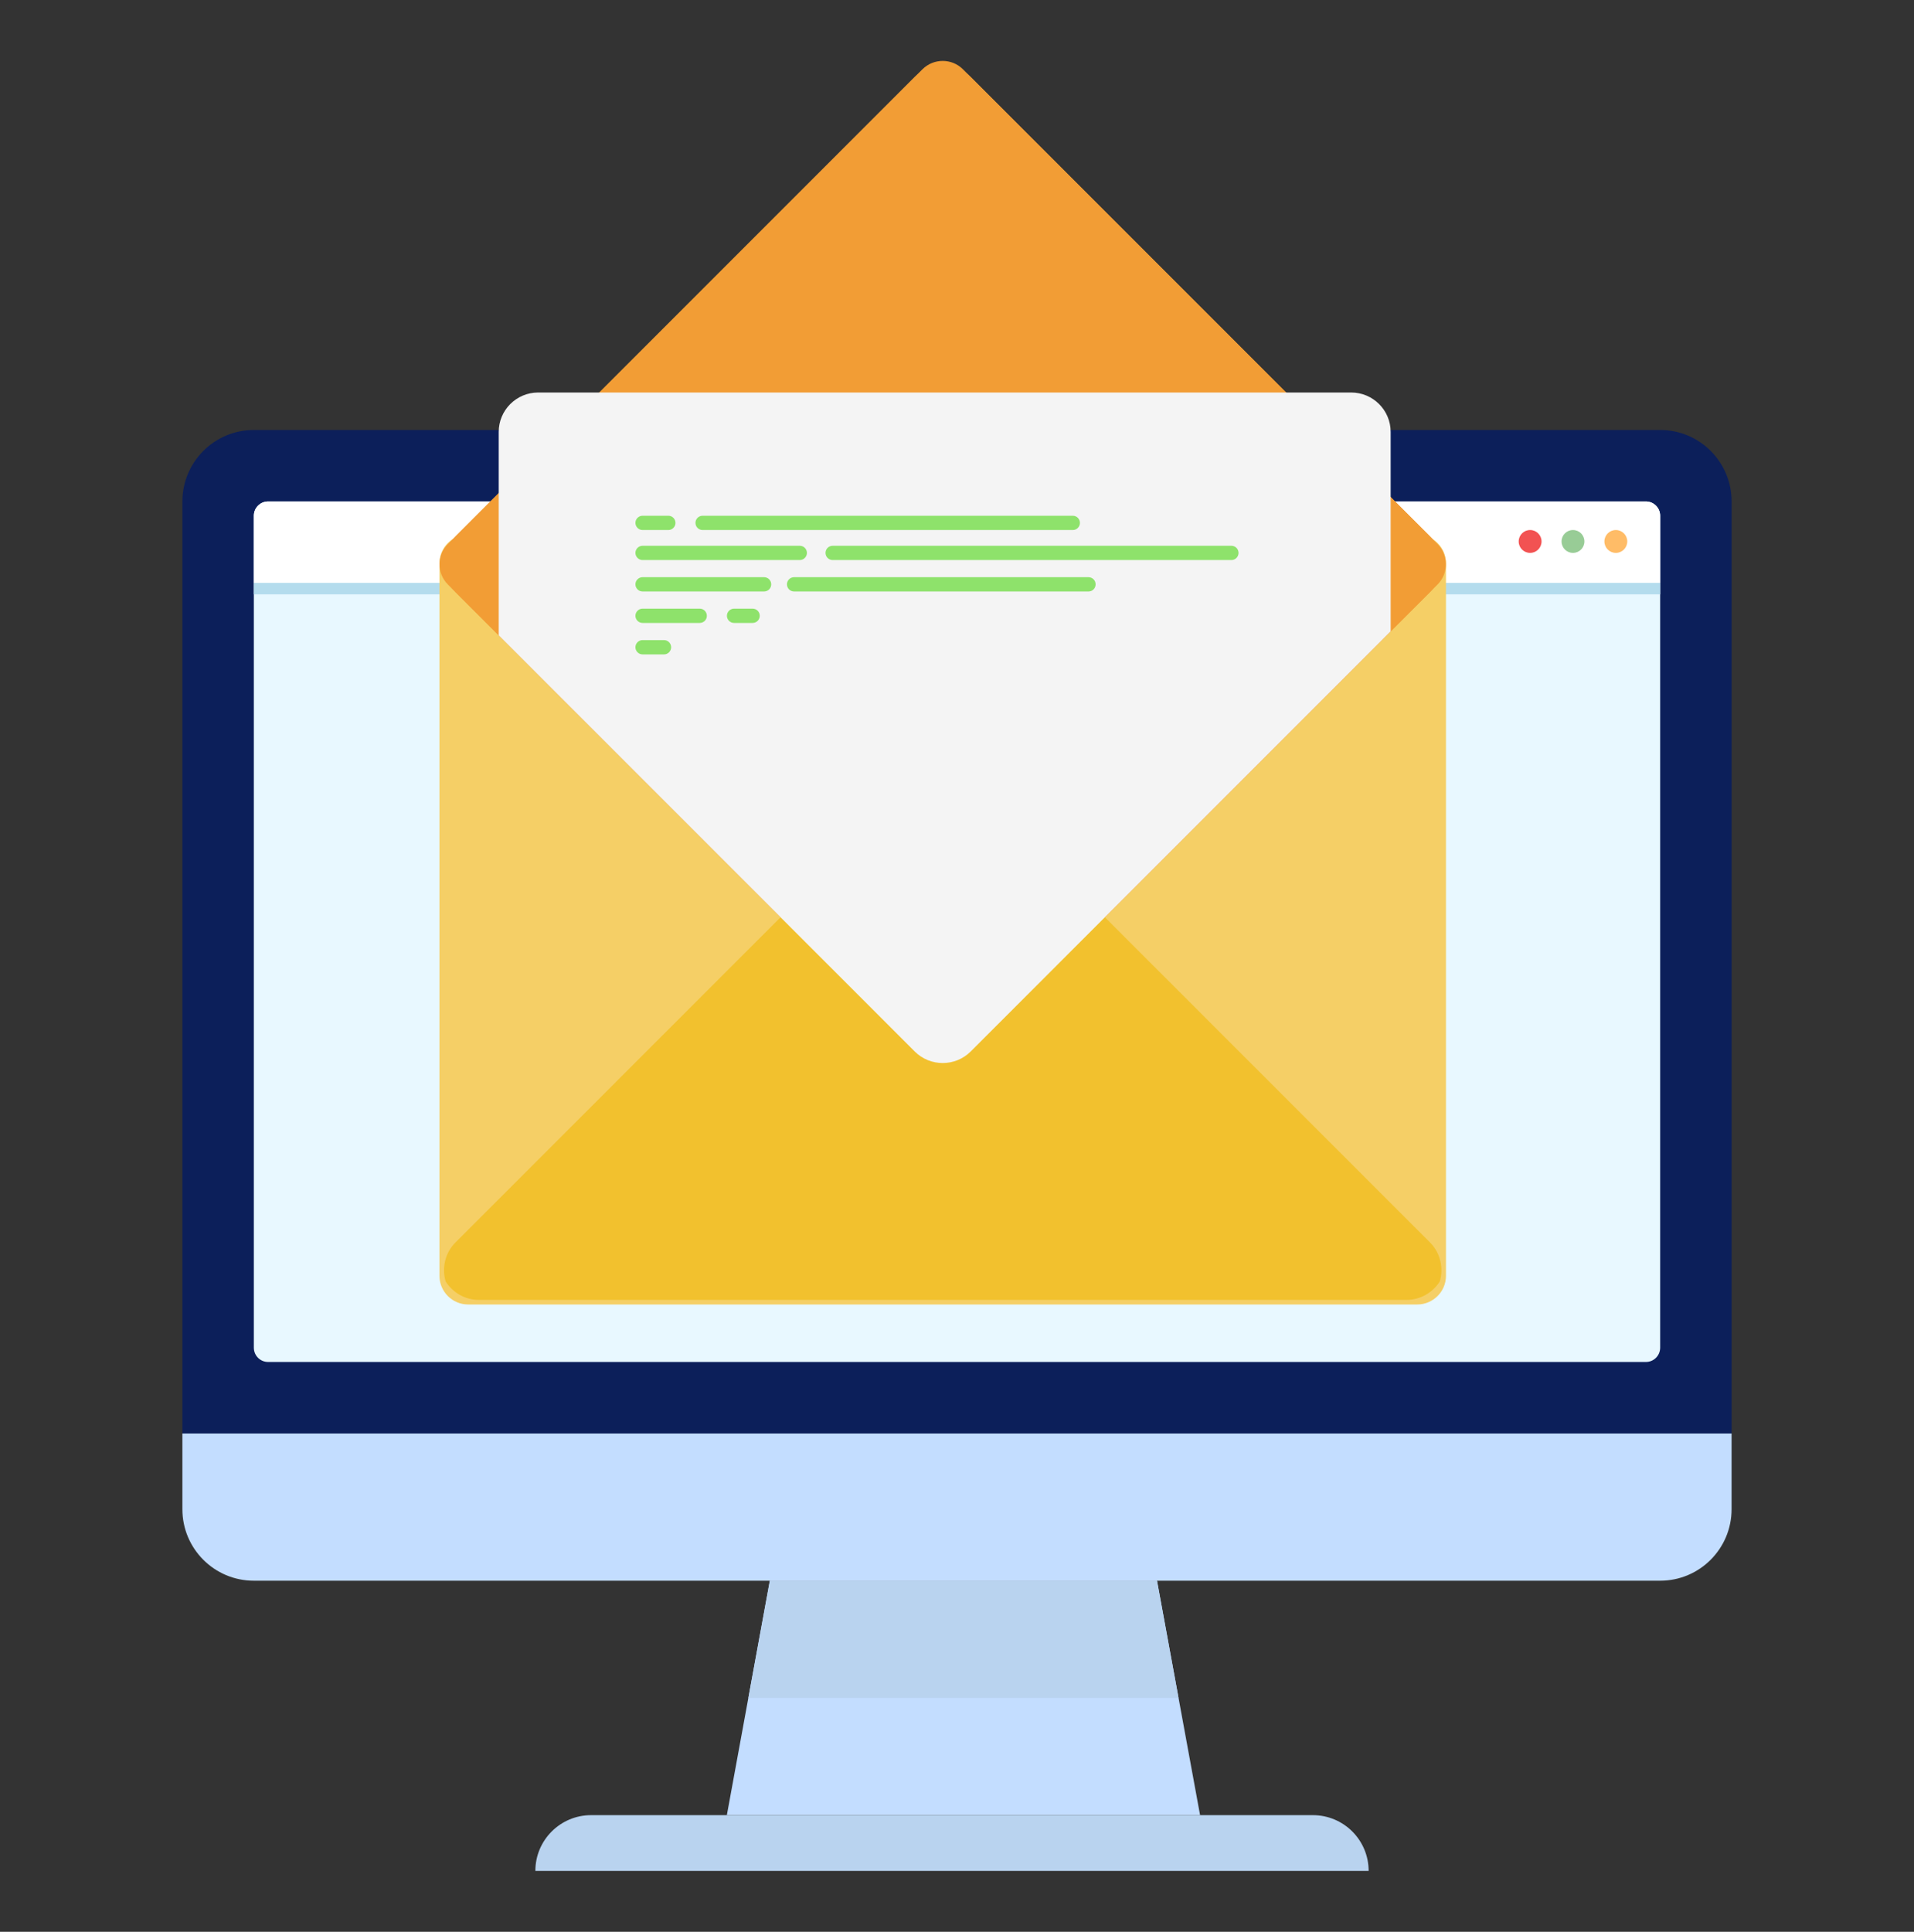
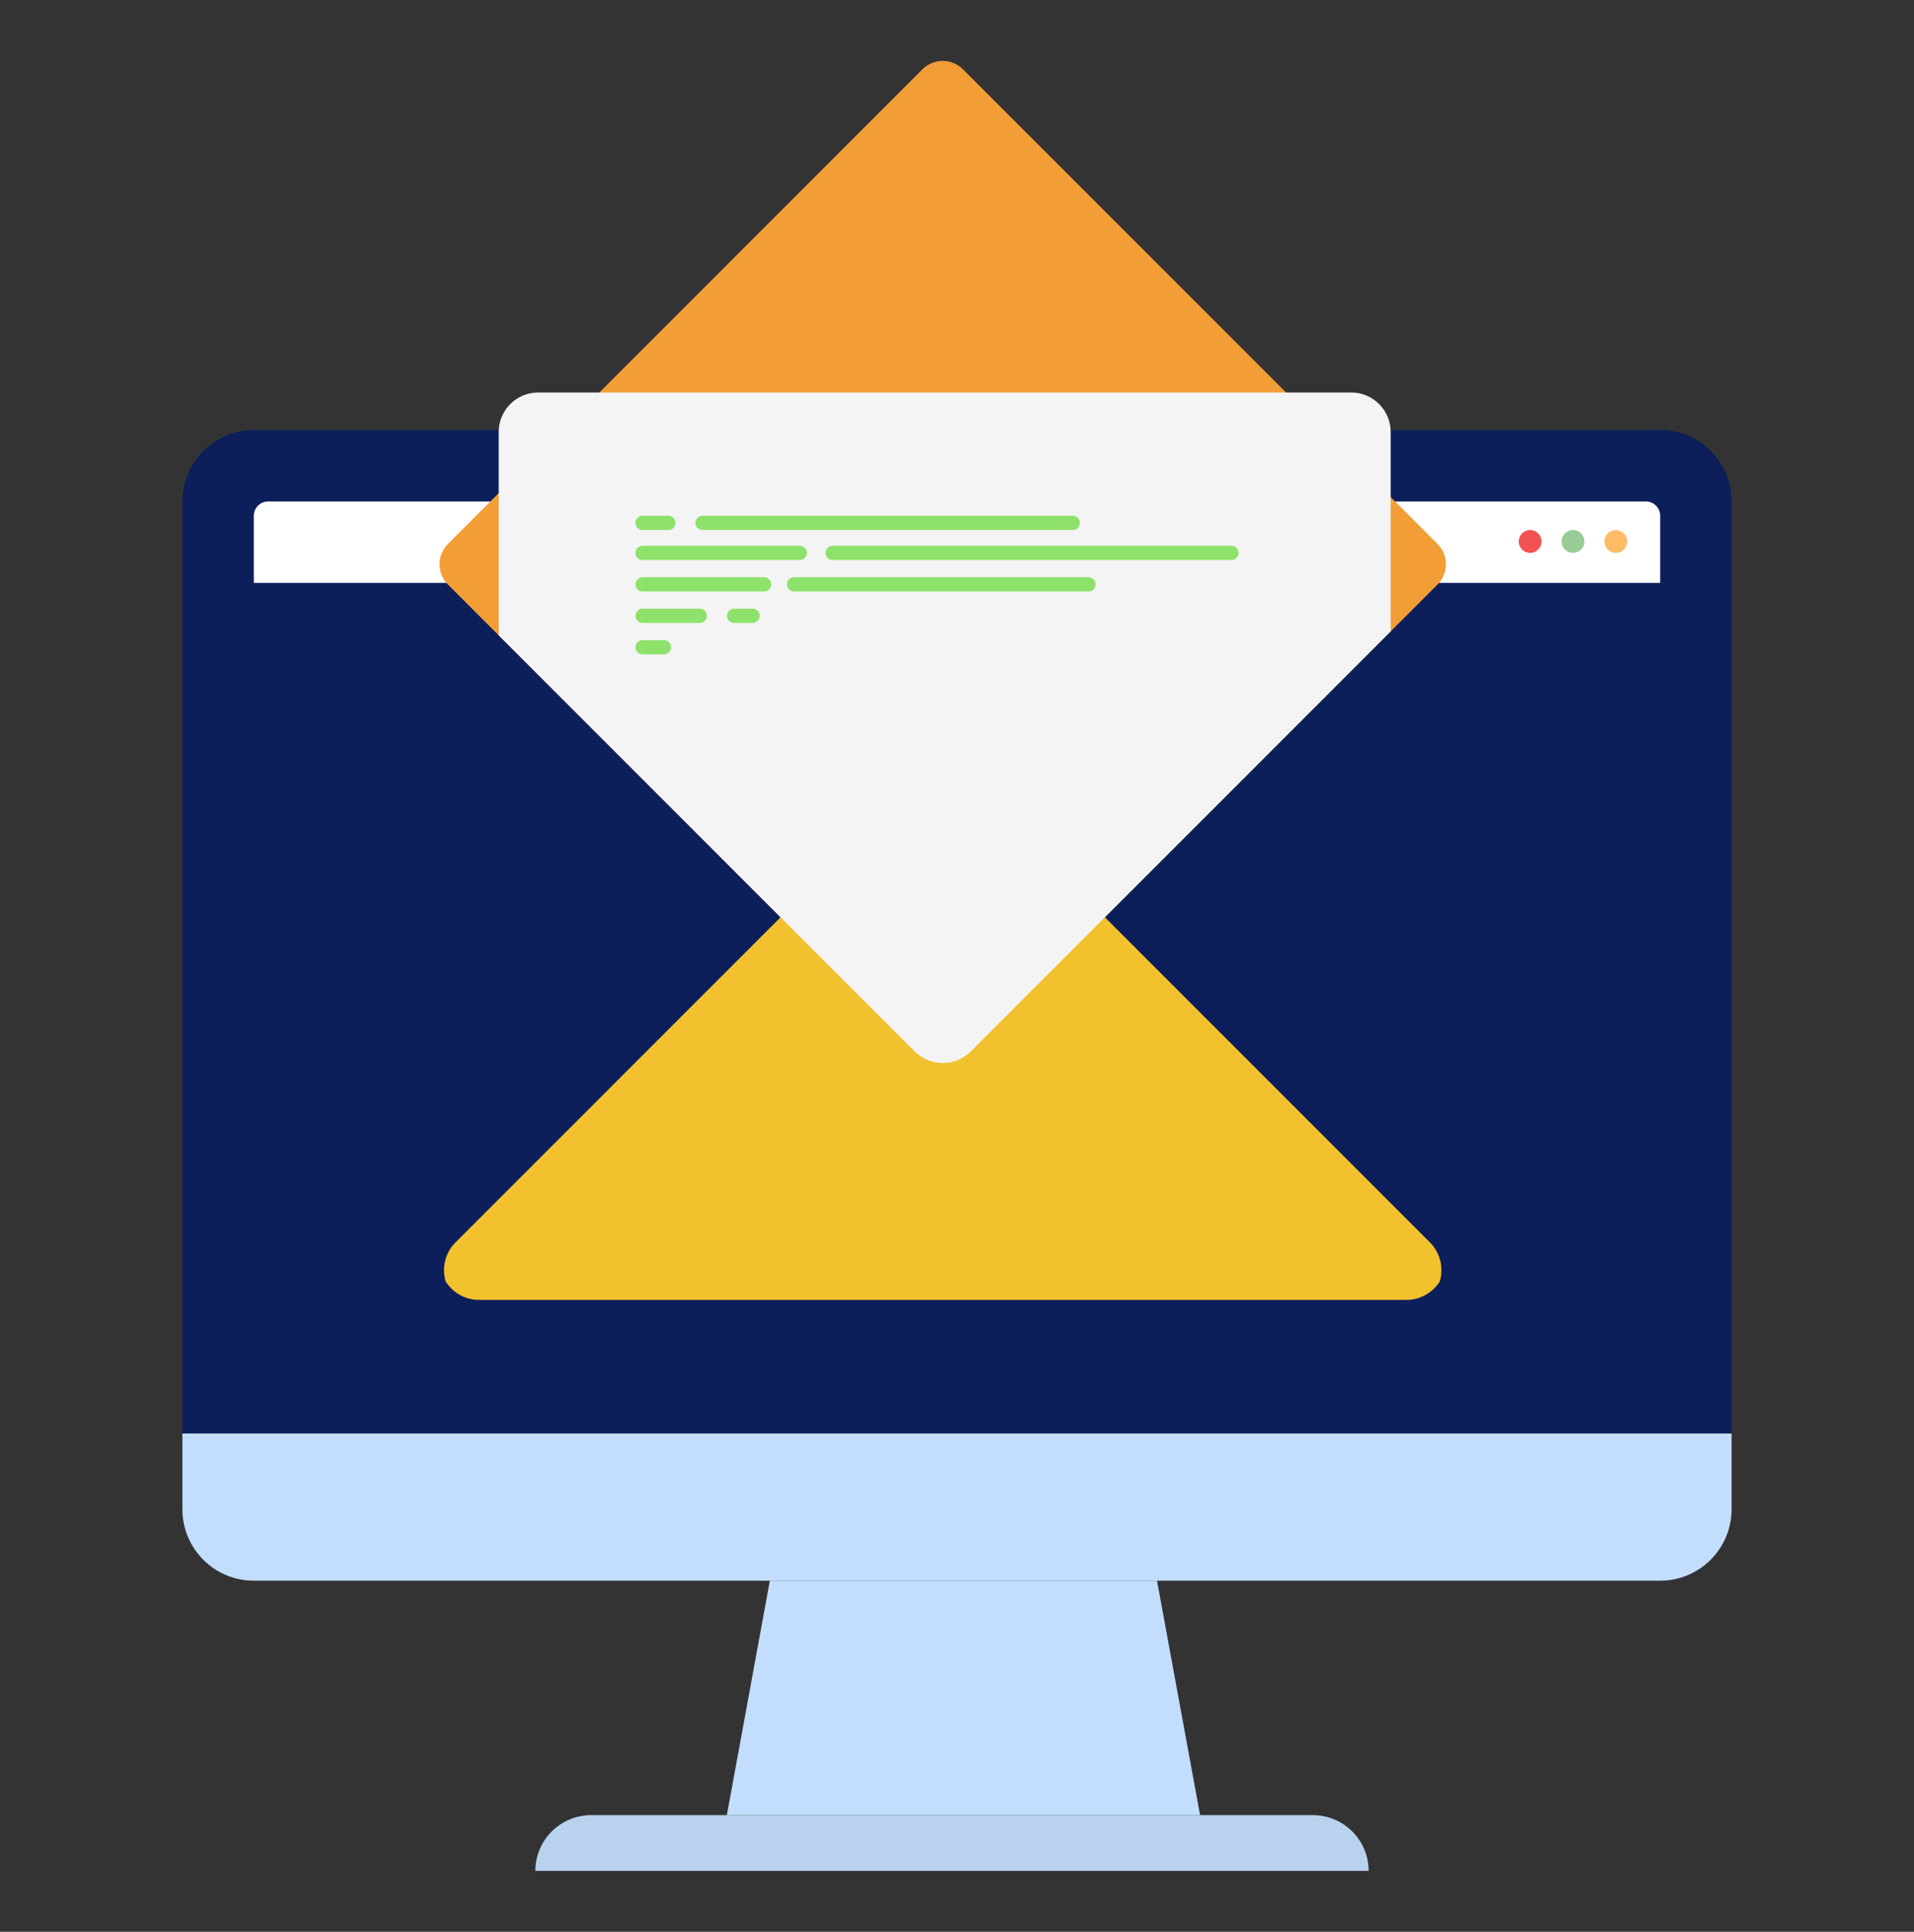
<svg xmlns="http://www.w3.org/2000/svg" version="1.1" id="Calque_1" x="0px" y="0px" width="110px" height="111px" viewBox="0 0 110 111" enable-background="new 0 0 110 111" xml:space="preserve">
  <rect x="0" y="0" width="110" height="111" fill="#333333" stroke="none" />
  <g>
    <g>
      <path fill="#C3DDFF" d="M10.482,82.368v4.352c0,2.269,1.839,4.107,4.105,4.107h80.824c2.267,0,4.105-1.839,4.105-4.107v-4.352    H10.482z" />
    </g>
    <g>
      <path fill="#0C1F5A" d="M99.518,28.813c0-2.269-1.839-4.106-4.105-4.106H14.588c-2.267,0-4.105,1.838-4.105,4.106v53.556h89.035    V28.813z" />
    </g>
    <g>
-       <path fill="#E8F8FF" d="M14.588,77.438V29.634c0-0.453,0.369-0.821,0.821-0.821h79.182c0.452,0,0.821,0.368,0.821,0.821v47.804    c0,0.455-0.369,0.821-0.821,0.821H15.409C14.957,78.259,14.588,77.893,14.588,77.438z" />
-     </g>
+       </g>
    <g>
      <path fill="#C3DDFF" d="M68.97,104.298c-9.068,0-18.133,0-27.197,0c0.824-4.491,1.647-8.981,2.471-13.471    c7.418,0,14.834,0,22.251,0C67.318,95.316,68.142,99.807,68.97,104.298z" />
    </g>
    <g>
      <path fill="#B9D3EF" d="M75.451,104.298H33.973c-1.77,0-3.205,1.435-3.205,3.202l0,0h47.889l0,0    C78.656,105.732,77.223,104.298,75.451,104.298z" />
    </g>
    <g>
-       <path fill="#B9D3EF" d="M67.73,97.561c-0.412-2.244-0.824-4.489-1.236-6.733c-7.417,0-14.833,0-22.251,0    c-0.411,2.244-0.823,4.489-1.234,6.733H67.73z" />
-     </g>
+       </g>
    <g>
      <path fill="#FFFFFF" d="M94.591,28.813H15.409c-0.452,0-0.821,0.368-0.821,0.821v3.86h80.824v-3.86    C95.412,29.181,95.043,28.813,94.591,28.813z" />
    </g>
    <g>
      <circle fill="#FFBC67" cx="92.864" cy="31.112" r="0.657" />
    </g>
    <g>
      <circle fill="#98CC96" cx="90.401" cy="31.112" r="0.657" />
    </g>
    <g>
      <circle fill="#F25252" cx="87.938" cy="31.112" r="0.657" />
    </g>
    <g>
-       <rect x="14.588" y="33.494" fill="#B4DCED" width="80.824" height="0.657" />
-     </g>
+       </g>
    <g>
      <g>
-         <path fill="#F5CF66" d="M81.458,74.954H26.899c-0.904,0-1.643-0.741-1.643-1.645V32.362c0-0.902,0.738-1.643,1.643-1.643h54.559     c0.901,0,1.644,0.74,1.644,1.643V73.31C83.102,74.213,82.359,74.954,81.458,74.954z" />
-       </g>
+         </g>
      <g>
        <path fill="#F29D35" d="M53.015,60.863l-27.277-27.28c-0.639-0.639-0.639-1.686,0-2.323L53.015,3.979     c0.643-0.638,1.687-0.638,2.324,0L82.62,31.26c0.638,0.638,0.638,1.685,0,2.323l-27.281,27.28     C54.701,61.501,53.657,61.501,53.015,60.863z" />
      </g>
      <g>
-         <path fill="#F29D35" d="M82.18,34.024L55.784,60.421c-0.885,0.881-2.326,0.881-3.21,0L26.179,34.024     c-0.882-0.882-0.882-2.325,0-3.207L52.574,4.421c0.884-0.881,2.325-0.881,3.21,0L82.18,30.817     C83.059,31.699,83.059,33.143,82.18,34.024z" />
-       </g>
+         </g>
      <g>
        <path fill="#F2C12E" d="M27.524,74.692H80.83c0.806,0,1.516-0.427,1.918-1.064c0.224-0.771,0.035-1.637-0.568-2.241     L55.784,44.991c-0.884-0.882-2.326-0.882-3.21,0L26.179,71.387c-0.604,0.604-0.795,1.471-0.568,2.241     C26.012,74.266,26.72,74.692,27.524,74.692z" />
      </g>
      <g>
        <path fill="#F4F4F4" d="M79.923,24.822v11.456L55.784,60.421c-0.885,0.881-2.326,0.881-3.21,0L28.661,36.505V24.822     c0-1.254,1.016-2.269,2.268-2.269h46.727C78.907,22.554,79.923,23.568,79.923,24.822z" />
      </g>
    </g>
    <g>
      <g>
        <g>
          <path fill="#8EE26B" d="M38.409,30.455h-1.48c-0.225,0-0.41-0.185-0.41-0.41l0,0c0-0.229,0.186-0.411,0.41-0.411h1.48      c0.227,0,0.411,0.183,0.411,0.411l0,0C38.82,30.271,38.636,30.455,38.409,30.455z" />
        </g>
        <g>
          <path fill="#8EE26B" d="M61.655,30.455H40.38c-0.227,0-0.411-0.185-0.411-0.41l0,0c0-0.229,0.185-0.411,0.411-0.411h21.275      c0.226,0,0.41,0.183,0.41,0.411l0,0C62.065,30.271,61.881,30.455,61.655,30.455z" />
        </g>
        <g>
          <path fill="#8EE26B" d="M45.965,32.18h-9.036c-0.225,0-0.41-0.185-0.41-0.41l0,0c0-0.228,0.186-0.41,0.41-0.41h9.036      c0.226,0,0.41,0.183,0.41,0.41l0,0C46.375,31.995,46.19,32.18,45.965,32.18z" />
        </g>
        <g>
          <path fill="#8EE26B" d="M70.77,32.18H47.855c-0.229,0-0.411-0.185-0.411-0.41l0,0c0-0.228,0.182-0.41,0.411-0.41H70.77      c0.229,0,0.41,0.183,0.41,0.41l0,0C71.18,31.995,70.999,32.18,70.77,32.18z" />
        </g>
        <g>
          <path fill="#8EE26B" d="M43.912,33.986h-6.983c-0.225,0-0.41-0.183-0.41-0.411l0,0c0-0.226,0.186-0.41,0.41-0.41h6.983      c0.226,0,0.411,0.185,0.411,0.41l0,0C44.323,33.804,44.138,33.986,43.912,33.986z" />
        </g>
        <g>
          <path fill="#8EE26B" d="M62.555,33.986H45.638c-0.227,0-0.411-0.183-0.411-0.411l0,0c0-0.226,0.185-0.41,0.411-0.41h16.917      c0.23,0,0.411,0.185,0.411,0.41l0,0C62.966,33.804,62.785,33.986,62.555,33.986z" />
        </g>
        <g>
          <path fill="#8EE26B" d="M40.214,35.794h-3.285c-0.225,0-0.41-0.185-0.41-0.41l0,0c0-0.228,0.186-0.411,0.41-0.411h3.285      c0.229,0,0.41,0.184,0.41,0.411l0,0C40.624,35.609,40.443,35.794,40.214,35.794z" />
        </g>
        <g>
          <path fill="#8EE26B" d="M43.253,35.794h-1.066c-0.225,0-0.41-0.185-0.41-0.41l0,0c0-0.228,0.186-0.411,0.41-0.411h1.066      c0.23,0,0.41,0.184,0.41,0.411l0,0C43.663,35.609,43.483,35.794,43.253,35.794z" />
        </g>
        <g>
          <path fill="#8EE26B" d="M38.161,37.602h-1.232c-0.225,0-0.41-0.185-0.41-0.411l0,0c0-0.228,0.186-0.411,0.41-0.411h1.232      c0.226,0,0.41,0.184,0.41,0.411l0,0C38.571,37.417,38.387,37.602,38.161,37.602z" />
        </g>
      </g>
    </g>
  </g>
</svg>